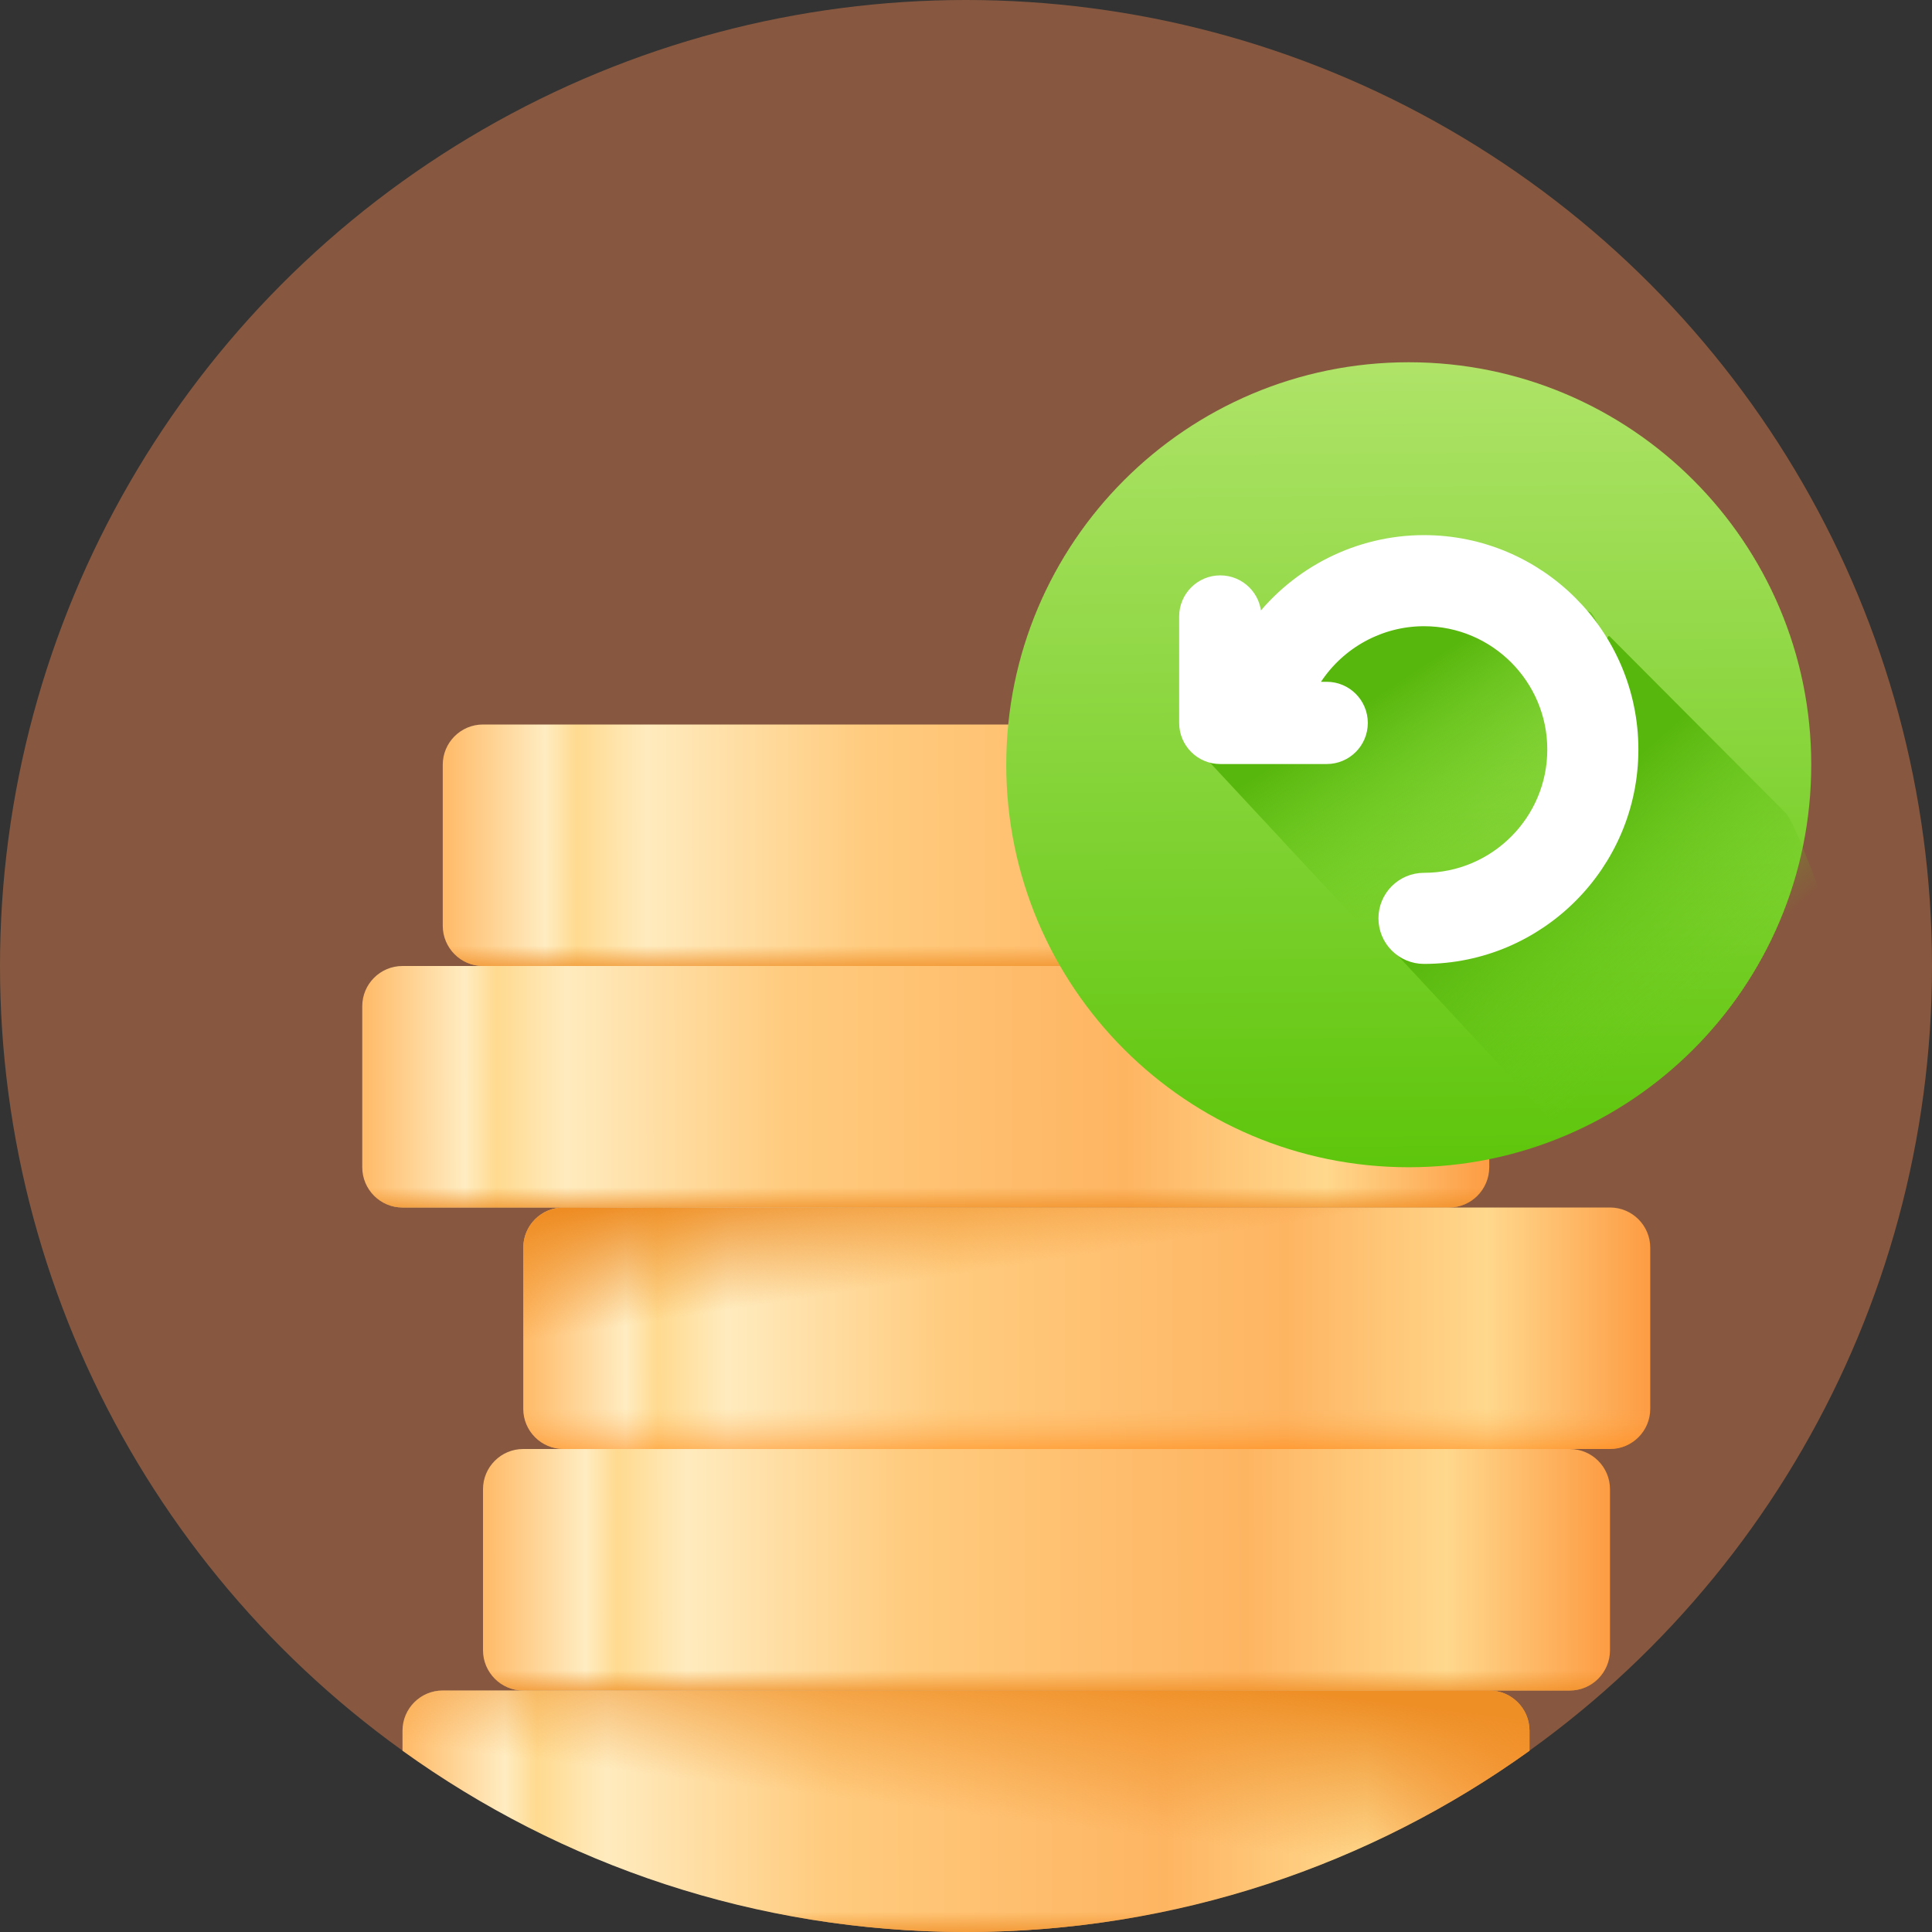
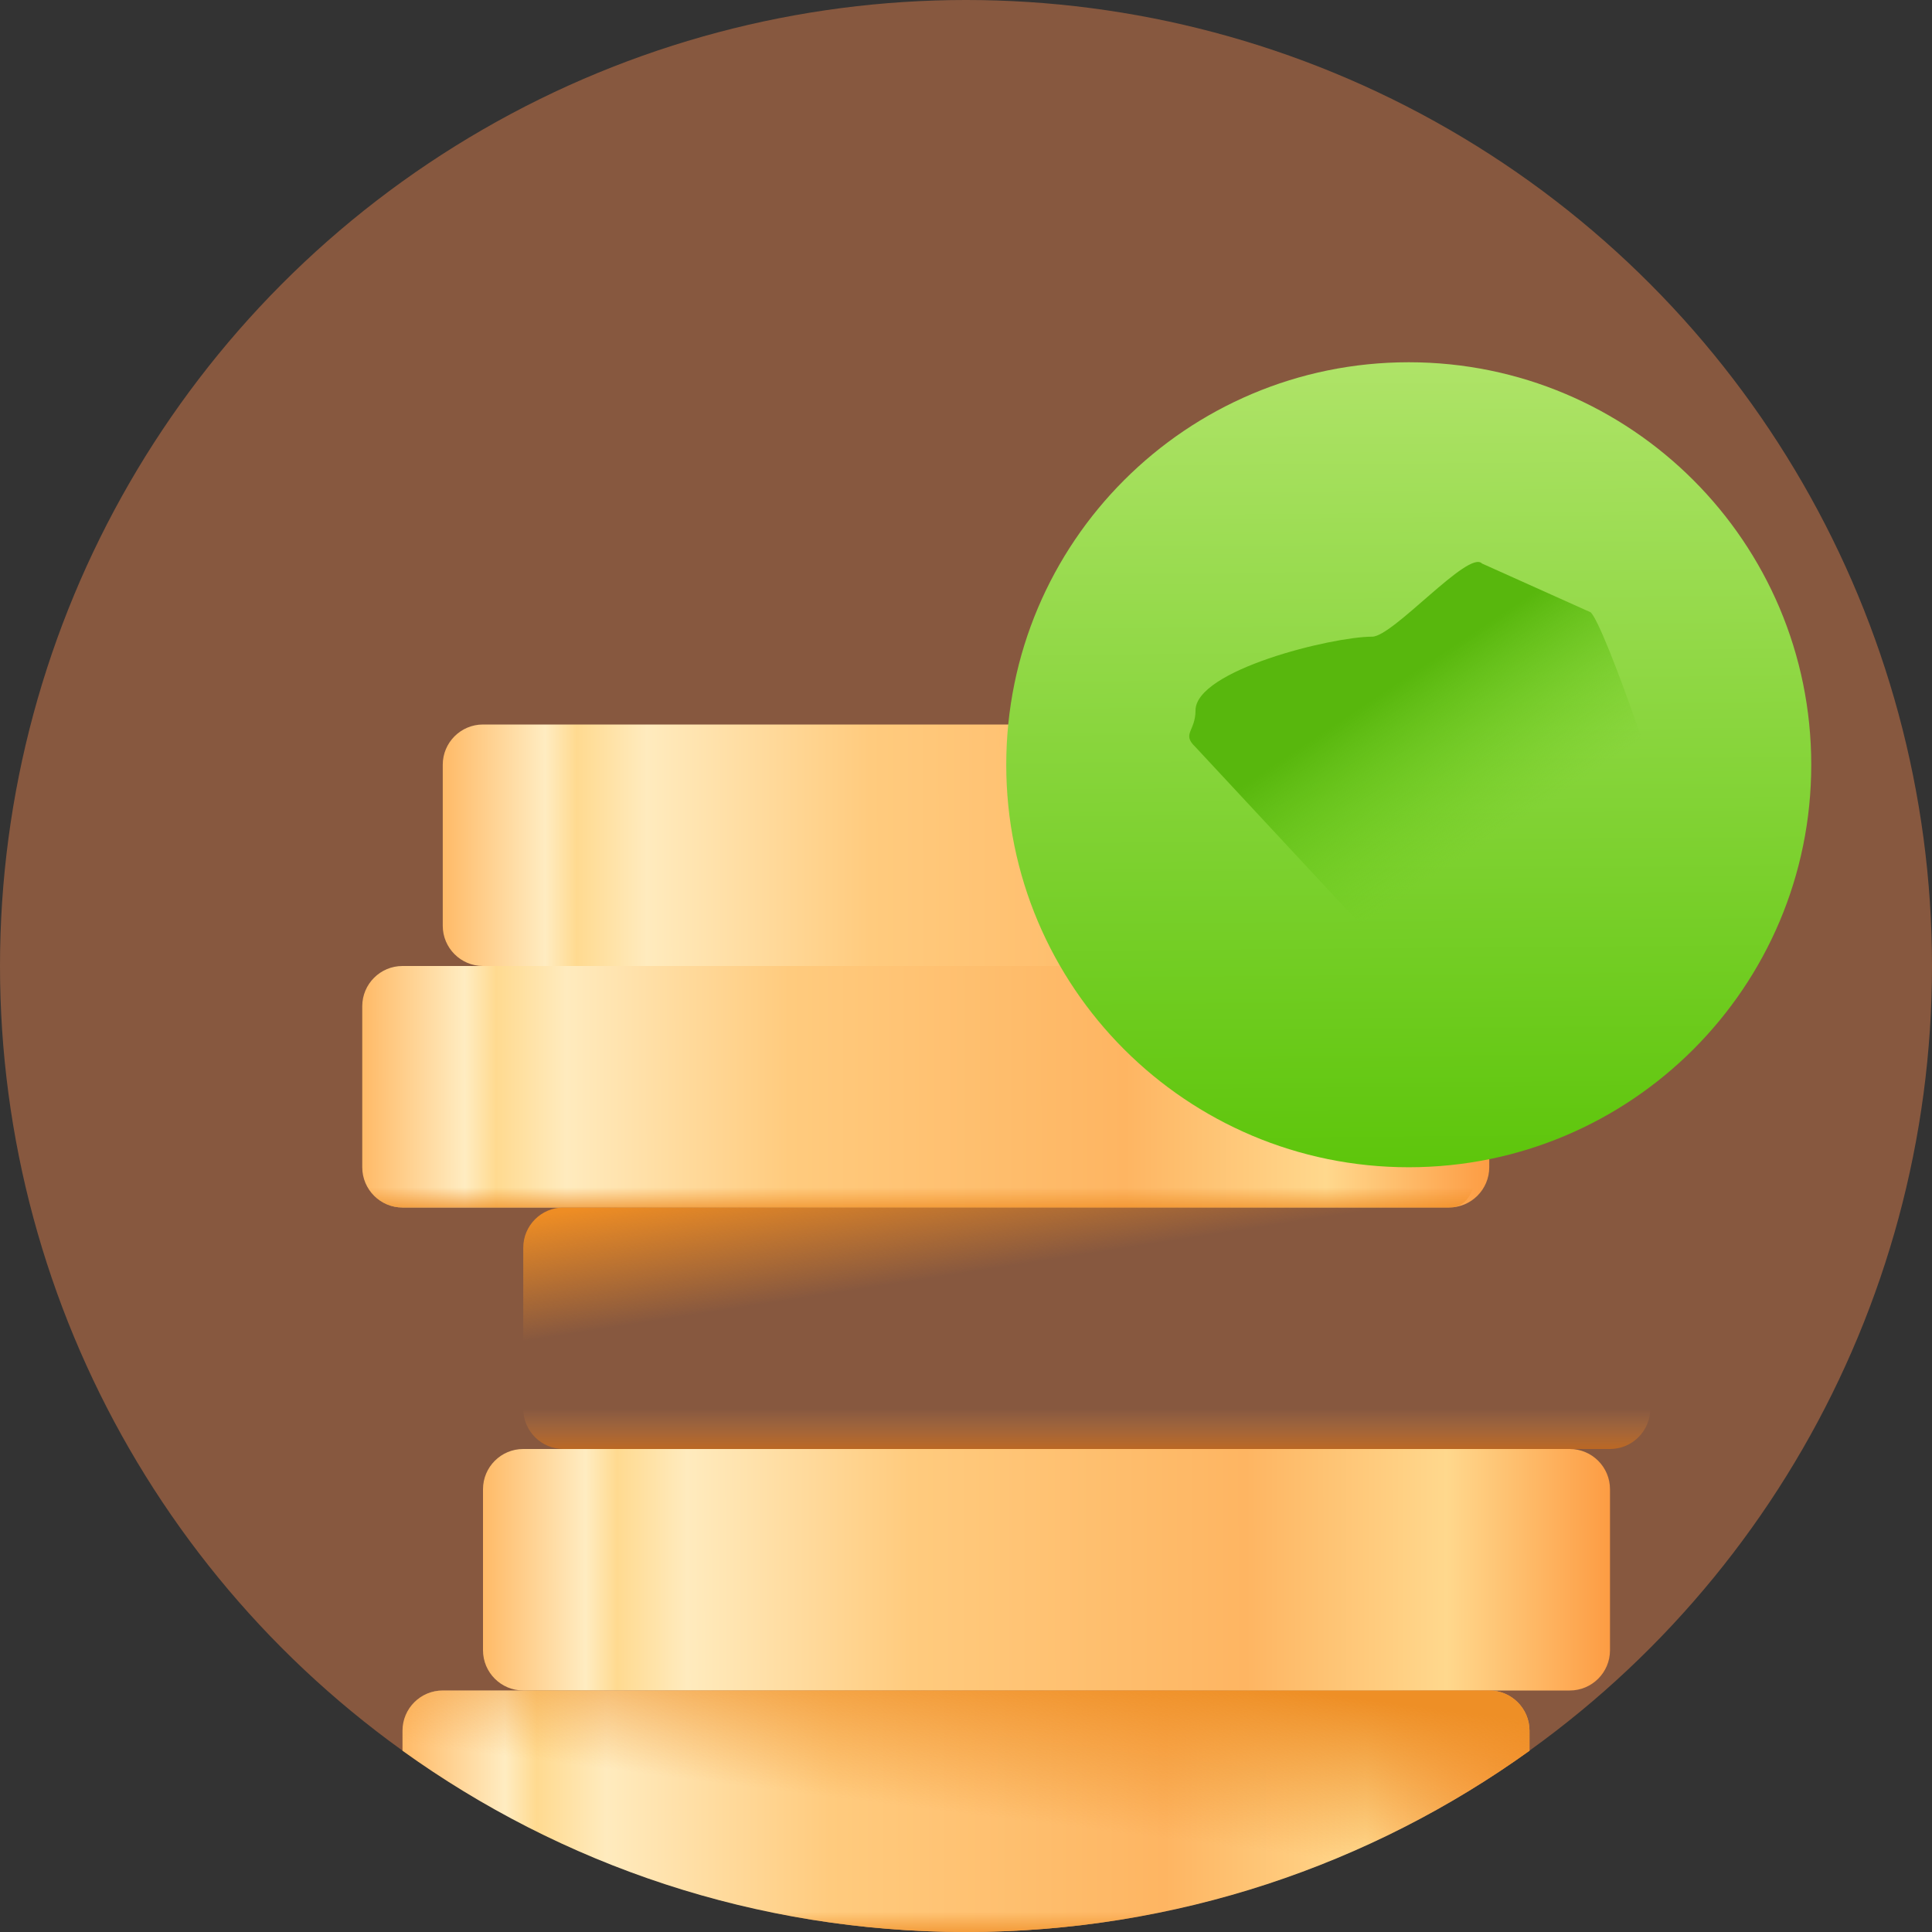
<svg xmlns="http://www.w3.org/2000/svg" width="48" height="48" viewBox="0 0 48 48" fill="none">
  <rect x="0" y="0" width="48" height="48" fill="#333333" stroke="none" />
  <circle cx="24" cy="24" r="24" fill="#87583F" />
  <path d="M11 19C11 18.448 11.448 18 12 18H38C38.552 18 39 18.448 39 19V23C39 23.552 38.552 24 38 24H12C11.448 24 11 23.552 11 23V19Z" fill="url(#paint0_linear_674_23595)" />
-   <path d="M11 19C11 18.448 11.448 18 12 18H38C38.552 18 39 18.448 39 19V23C39 23.552 38.552 24 38 24H12C11.448 24 11 23.552 11 23V19Z" fill="url(#paint1_linear_674_23595)" />
  <path d="M9 25C9 24.448 9.448 24 10 24H36C36.552 24 37 24.448 37 25V29C37 29.552 36.552 30 36 30H10C9.448 30 9 29.552 9 29V25Z" fill="url(#paint2_linear_674_23595)" />
-   <path d="M9 25C9 24.448 9.448 24 10 24H36C36.552 24 37 24.448 37 25V29C37 29.552 36.552 30 36 30H10C9.448 30 9 29.552 9 29V25Z" fill="url(#paint3_linear_674_23595)" />
-   <path d="M13 31C13 30.448 13.448 30 14 30H40C40.552 30 41 30.448 41 31V35C41 35.552 40.552 36 40 36H14C13.448 36 13 35.552 13 35V31Z" fill="url(#paint4_linear_674_23595)" />
+   <path d="M9 25C9 24.448 9.448 24 10 24H36C36.552 24 37 24.448 37 25C37 29.552 36.552 30 36 30H10C9.448 30 9 29.552 9 29V25Z" fill="url(#paint3_linear_674_23595)" />
  <path d="M13 31C13 30.448 13.448 30 14 30H40C40.552 30 41 30.448 41 31V35C41 35.552 40.552 36 40 36H14C13.448 36 13 35.552 13 35V31Z" fill="url(#paint5_linear_674_23595)" />
  <path d="M13 31C13 30.448 13.448 30 14 30H40C40.552 30 41 30.448 41 31V35C41 35.552 40.552 36 40 36H14C13.448 36 13 35.552 13 35V31Z" fill="url(#paint6_linear_674_23595)" />
  <path d="M12 37C12 36.448 12.448 36 13 36H39C39.552 36 40 36.448 40 37V41C40 41.552 39.552 42 39 42H13C12.448 42 12 41.552 12 41V37Z" fill="url(#paint7_linear_674_23595)" />
-   <path d="M12 37C12 36.448 12.448 36 13 36H39C39.552 36 40 36.448 40 37V41C40 41.552 39.552 42 39 42H13C12.448 42 12 41.552 12 41V37Z" fill="url(#paint8_linear_674_23595)" />
  <path d="M38 43.496C34.059 46.331 29.225 48 24 48C18.775 48 13.941 46.331 10 43.496V43C10 42.448 10.448 42 11 42H37C37.552 42 38 42.448 38 43V43.496Z" fill="url(#paint9_linear_674_23595)" />
  <path d="M38 43.496C34.059 46.331 29.225 48 24 48C18.775 48 13.941 46.331 10 43.496V43C10 42.448 10.448 42 11 42H37C37.552 42 38 42.448 38 43V43.496Z" fill="url(#paint10_linear_674_23595)" />
  <path d="M38 43.496C34.059 46.331 29.225 48 24 48C18.775 48 13.941 46.331 10 43.496V43C10 42.448 10.448 42 11 42H37C37.552 42 38 42.448 38 43V43.496Z" fill="url(#paint11_linear_674_23595)" />
  <path d="M35 9C40.523 9 45 13.477 45 19C45 24.523 40.523 29 35 29C29.477 29 25 24.523 25 19C25 13.477 29.477 9 35 9Z" fill="url(#paint12_linear_674_23595)" />
-   <path d="M40 15.818C39.67 15.467 40.066 21.289 39.546 21.289C38.545 21.289 34.546 21.636 34.546 22.636C34.546 23.157 34.195 23.215 34.546 23.546L38.572 27.874C38.902 28.225 39.37 28.446 39.89 28.446C40.891 28.446 46.364 26.835 46.364 25.835C46.364 25.314 44.715 20.529 44.364 20.198L40 15.818Z" fill="url(#paint13_linear_674_23595)" />
  <path d="M36.819 14C36.488 13.649 34.612 15.818 34.091 15.818C33.091 15.818 29.702 16.651 29.702 17.652C29.702 18.172 29.351 18.23 29.702 18.561L33.728 22.889C34.058 23.241 34.526 23.461 35.046 23.461C36.047 23.461 41.52 21.851 41.52 20.85C41.52 20.33 39.871 15.544 39.52 15.213L36.819 14Z" fill="url(#paint14_linear_674_23595)" />
-   <path d="M31.34 15.548C31.193 15.742 31.089 15.777 31.089 15.613V15.316C31.089 14.89 30.743 14.545 30.317 14.545C29.891 14.545 29.546 14.89 29.546 15.316V17.961C29.546 18.387 29.891 18.732 30.317 18.732H32.962C33.388 18.732 33.733 18.387 33.733 17.961C33.733 17.535 33.388 17.189 32.962 17.189C32.962 17.189 32.834 17.189 32.677 17.189C32.519 17.189 32.475 17.009 32.608 16.806C33.215 15.883 34.255 15.308 35.379 15.308C37.206 15.308 38.692 16.795 38.692 18.622C38.692 20.448 37.206 21.935 35.379 21.935C34.892 21.935 34.497 22.329 34.497 22.816C34.497 23.303 34.892 23.698 35.379 23.698C38.178 23.698 40.455 21.421 40.455 18.622C40.455 15.823 38.178 13.545 35.379 13.545C33.778 13.545 32.289 14.306 31.34 15.548Z" fill="white" stroke="white" stroke-width="0.5" />
  <defs>
    <linearGradient id="paint0_linear_674_23595" x1="11" y1="19.875" x2="39" y2="19.858" gradientUnits="userSpaceOnUse">
      <stop stop-color="#FFBA67" />
      <stop offset="0.091" stop-color="#FFECC1" />
      <stop offset="0.119" stop-color="#FFDA90" />
      <stop offset="0.181" stop-color="#FFEBBE" />
      <stop offset="0.379" stop-color="#FFCB7E" />
      <stop offset="0.677" stop-color="#FEB562" />
      <stop offset="0.855" stop-color="#FFD88D" />
      <stop offset="1" stop-color="#FD9C43" />
    </linearGradient>
    <linearGradient id="paint1_linear_674_23595" x1="25" y1="23.5" x2="25" y2="24" gradientUnits="userSpaceOnUse">
      <stop stop-color="#EE8A20" stop-opacity="0" />
      <stop offset="1" stop-color="#EE8C22" stop-opacity="0.68" />
    </linearGradient>
    <linearGradient id="paint2_linear_674_23595" x1="9" y1="25.875" x2="37" y2="25.858" gradientUnits="userSpaceOnUse">
      <stop stop-color="#FFBA67" />
      <stop offset="0.091" stop-color="#FFECC1" />
      <stop offset="0.119" stop-color="#FFDA90" />
      <stop offset="0.181" stop-color="#FFEBBE" />
      <stop offset="0.379" stop-color="#FFCB7E" />
      <stop offset="0.677" stop-color="#FEB562" />
      <stop offset="0.855" stop-color="#FFD88D" />
      <stop offset="1" stop-color="#FD9C43" />
    </linearGradient>
    <linearGradient id="paint3_linear_674_23595" x1="23" y1="29.5" x2="23" y2="30" gradientUnits="userSpaceOnUse">
      <stop stop-color="#EE8A20" stop-opacity="0" />
      <stop offset="1" stop-color="#EE8C22" stop-opacity="0.68" />
    </linearGradient>
    <linearGradient id="paint4_linear_674_23595" x1="13" y1="31.875" x2="41" y2="31.858" gradientUnits="userSpaceOnUse">
      <stop stop-color="#FFBA67" />
      <stop offset="0.091" stop-color="#FFECC1" />
      <stop offset="0.119" stop-color="#FFDA90" />
      <stop offset="0.181" stop-color="#FFEBBE" />
      <stop offset="0.379" stop-color="#FFCB7E" />
      <stop offset="0.677" stop-color="#FEB562" />
      <stop offset="0.855" stop-color="#FFD88D" />
      <stop offset="1" stop-color="#FD9C43" />
    </linearGradient>
    <linearGradient id="paint5_linear_674_23595" x1="27" y1="35" x2="27" y2="36" gradientUnits="userSpaceOnUse">
      <stop stop-color="#FEA34C" stop-opacity="0" />
      <stop offset="1" stop-color="#FF7C00" stop-opacity="0.44" />
    </linearGradient>
    <linearGradient id="paint6_linear_674_23595" x1="14.615" y1="30" x2="15.081" y2="33.011" gradientUnits="userSpaceOnUse">
      <stop stop-color="#EE8D24" />
      <stop offset="1" stop-color="#EE8C23" stop-opacity="0" />
    </linearGradient>
    <linearGradient id="paint7_linear_674_23595" x1="12" y1="37.875" x2="40" y2="37.858" gradientUnits="userSpaceOnUse">
      <stop stop-color="#FFBA67" />
      <stop offset="0.091" stop-color="#FFECC1" />
      <stop offset="0.119" stop-color="#FFDA90" />
      <stop offset="0.181" stop-color="#FFEBBE" />
      <stop offset="0.379" stop-color="#FFCB7E" />
      <stop offset="0.677" stop-color="#FEB562" />
      <stop offset="0.855" stop-color="#FFD88D" />
      <stop offset="1" stop-color="#FD9C43" />
    </linearGradient>
    <linearGradient id="paint8_linear_674_23595" x1="26" y1="41.5" x2="26" y2="42" gradientUnits="userSpaceOnUse">
      <stop stop-color="#EE8A20" stop-opacity="0" />
      <stop offset="1" stop-color="#EE8C22" stop-opacity="0.68" />
    </linearGradient>
    <linearGradient id="paint9_linear_674_23595" x1="10" y1="43.875" x2="38" y2="43.858" gradientUnits="userSpaceOnUse">
      <stop stop-color="#FFBA67" />
      <stop offset="0.091" stop-color="#FFECC1" />
      <stop offset="0.119" stop-color="#FFDA90" />
      <stop offset="0.181" stop-color="#FFEBBE" />
      <stop offset="0.379" stop-color="#FFCB7E" />
      <stop offset="0.677" stop-color="#FEB562" />
      <stop offset="0.855" stop-color="#FFD88D" />
      <stop offset="1" stop-color="#FD9C43" />
    </linearGradient>
    <linearGradient id="paint10_linear_674_23595" x1="24" y1="47.5" x2="24" y2="48" gradientUnits="userSpaceOnUse">
      <stop stop-color="#EE8A20" stop-opacity="0" />
      <stop offset="1" stop-color="#EE8C22" stop-opacity="0.68" />
    </linearGradient>
    <linearGradient id="paint11_linear_674_23595" x1="24" y1="41" x2="23.5" y2="45" gradientUnits="userSpaceOnUse">
      <stop stop-color="#EE8F26" />
      <stop offset="1" stop-color="#EF902A" stop-opacity="0" />
    </linearGradient>
    <linearGradient id="paint12_linear_674_23595" x1="38.667" y1="8.846" x2="38.846" y2="30.538" gradientUnits="userSpaceOnUse">
      <stop offset="0.014" stop-color="#AEE367" />
      <stop offset="1" stop-color="#57C304" />
    </linearGradient>
    <linearGradient id="paint13_linear_674_23595" x1="39.934" y1="26.678" x2="36.364" y2="22.636" gradientUnits="userSpaceOnUse">
      <stop stop-color="#6BCB1B" stop-opacity="0" />
      <stop offset="1" stop-color="#58B70D" />
    </linearGradient>
    <linearGradient id="paint14_linear_674_23595" x1="35.09" y1="22.133" x2="32.599" y2="18.38" gradientUnits="userSpaceOnUse">
      <stop stop-color="#6BCB1B" stop-opacity="0" />
      <stop offset="1" stop-color="#58B70D" />
    </linearGradient>
  </defs>
</svg>